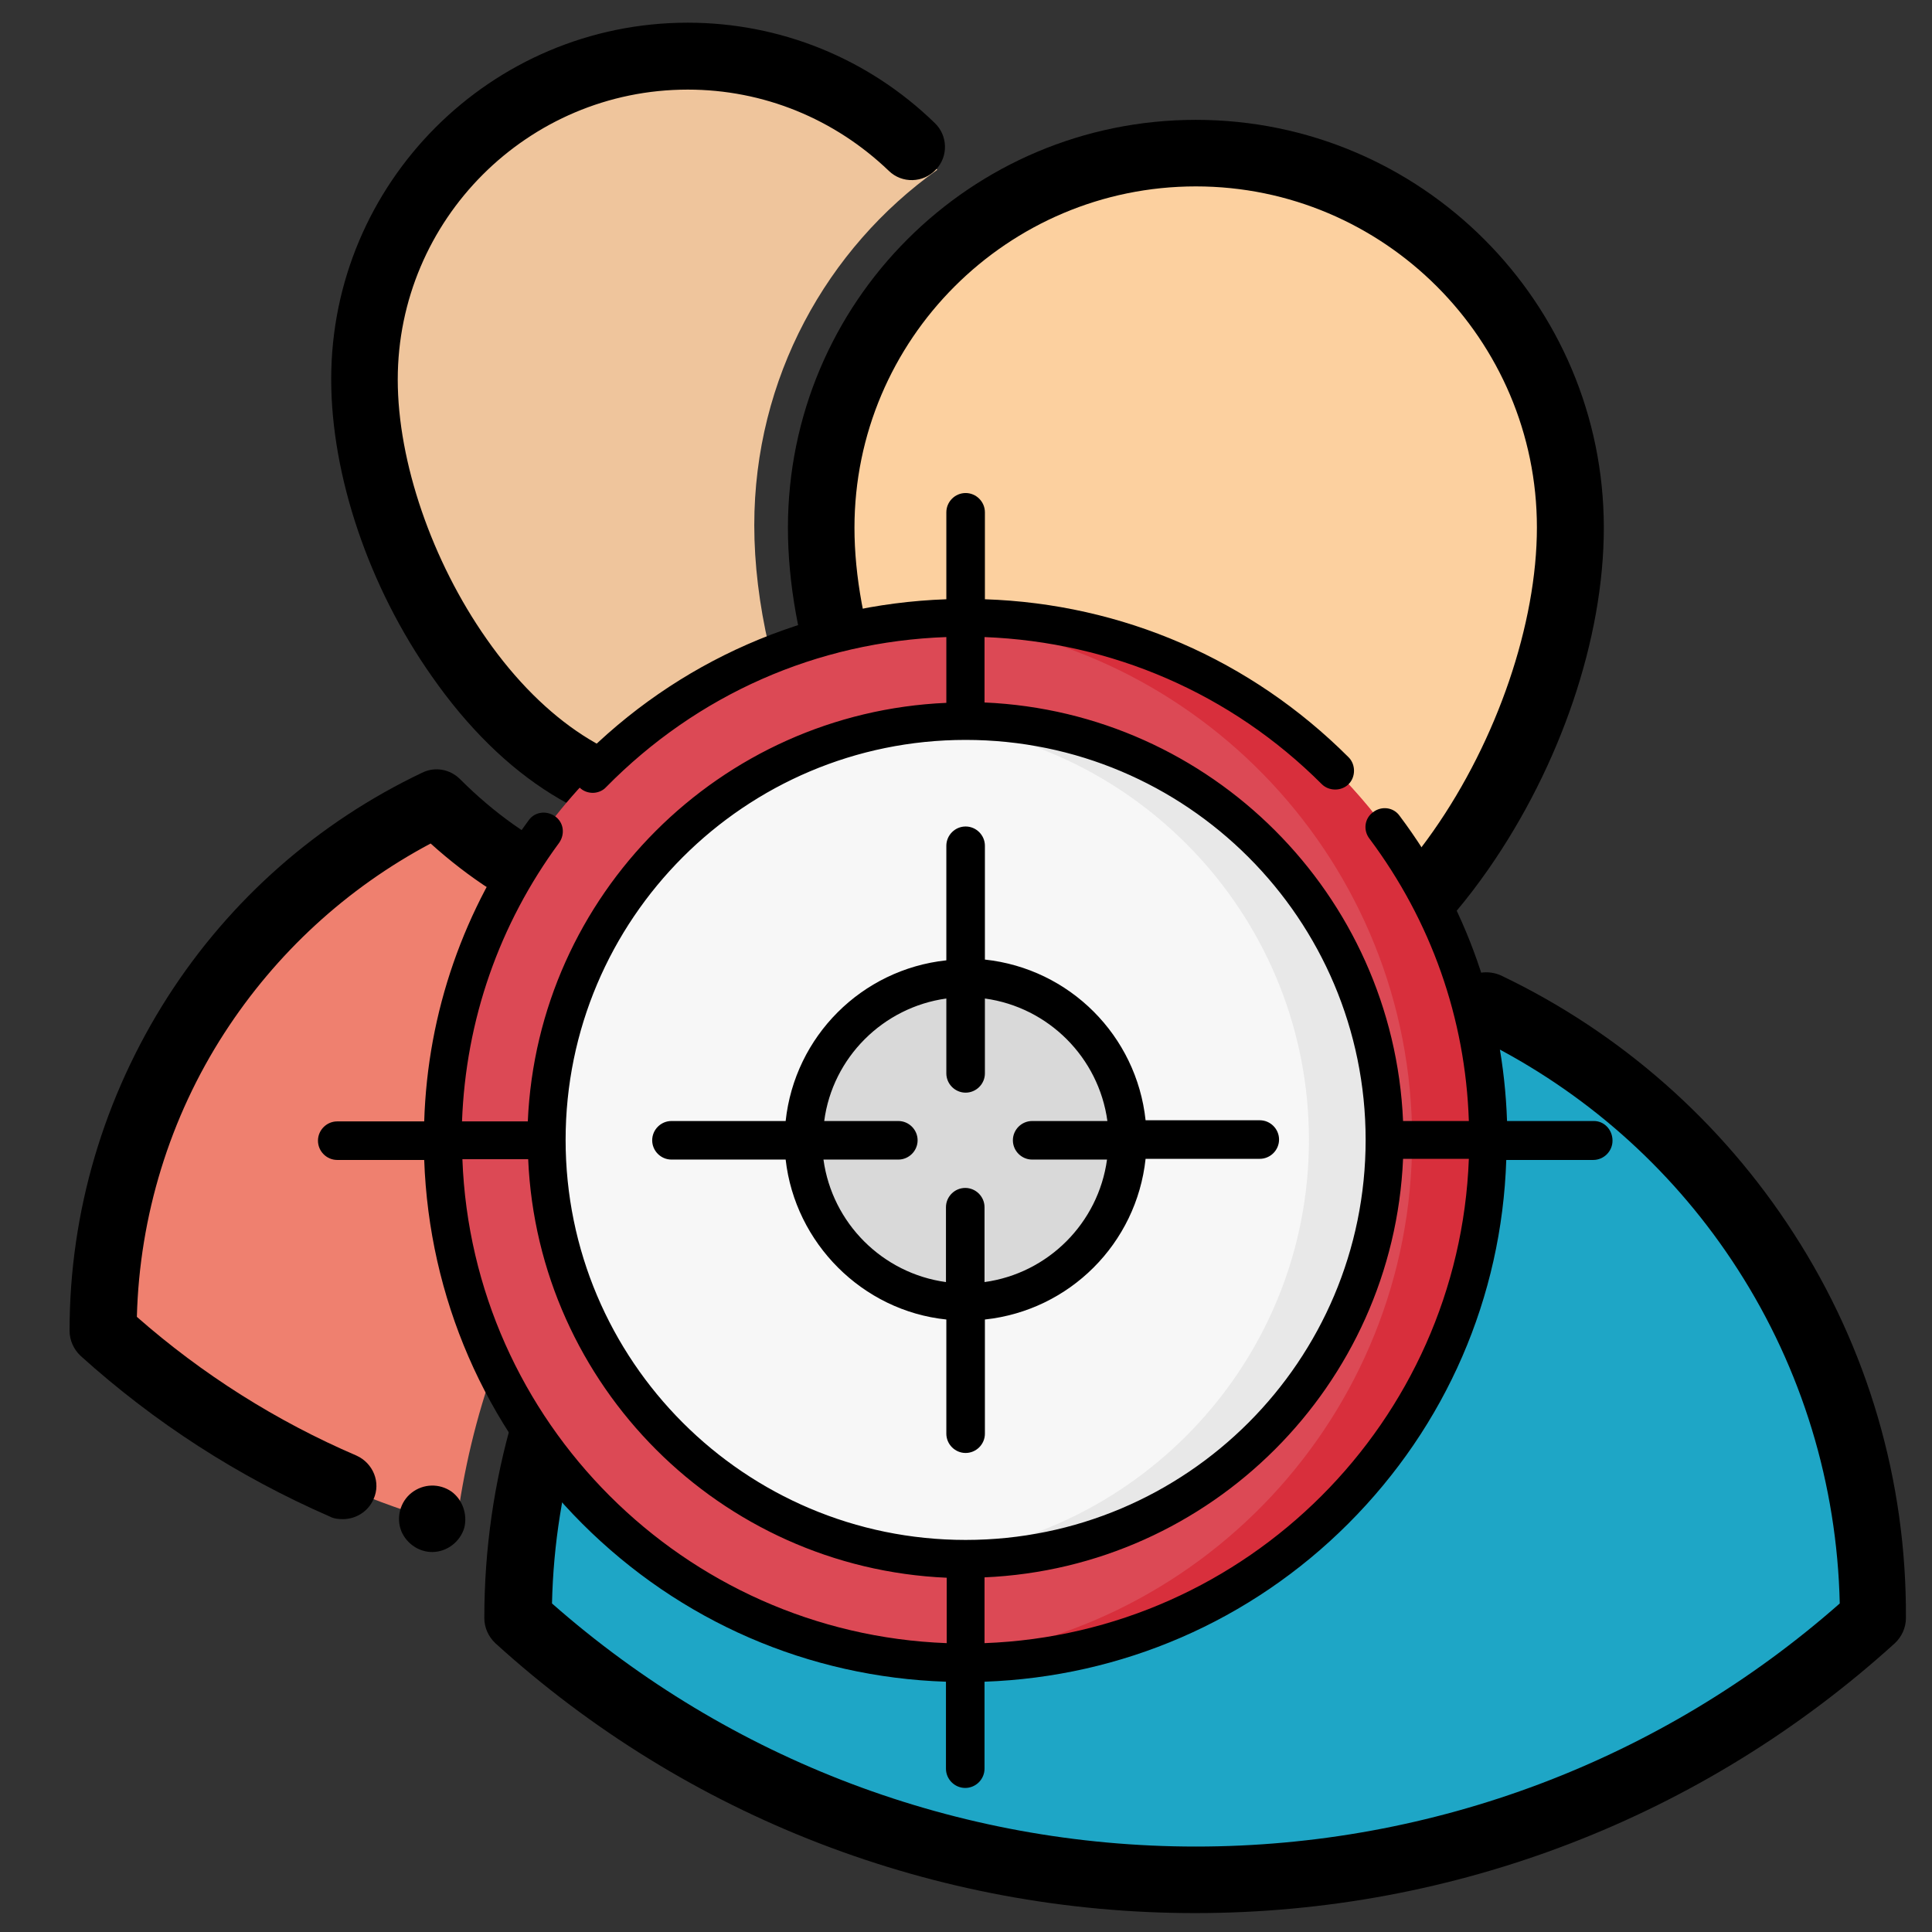
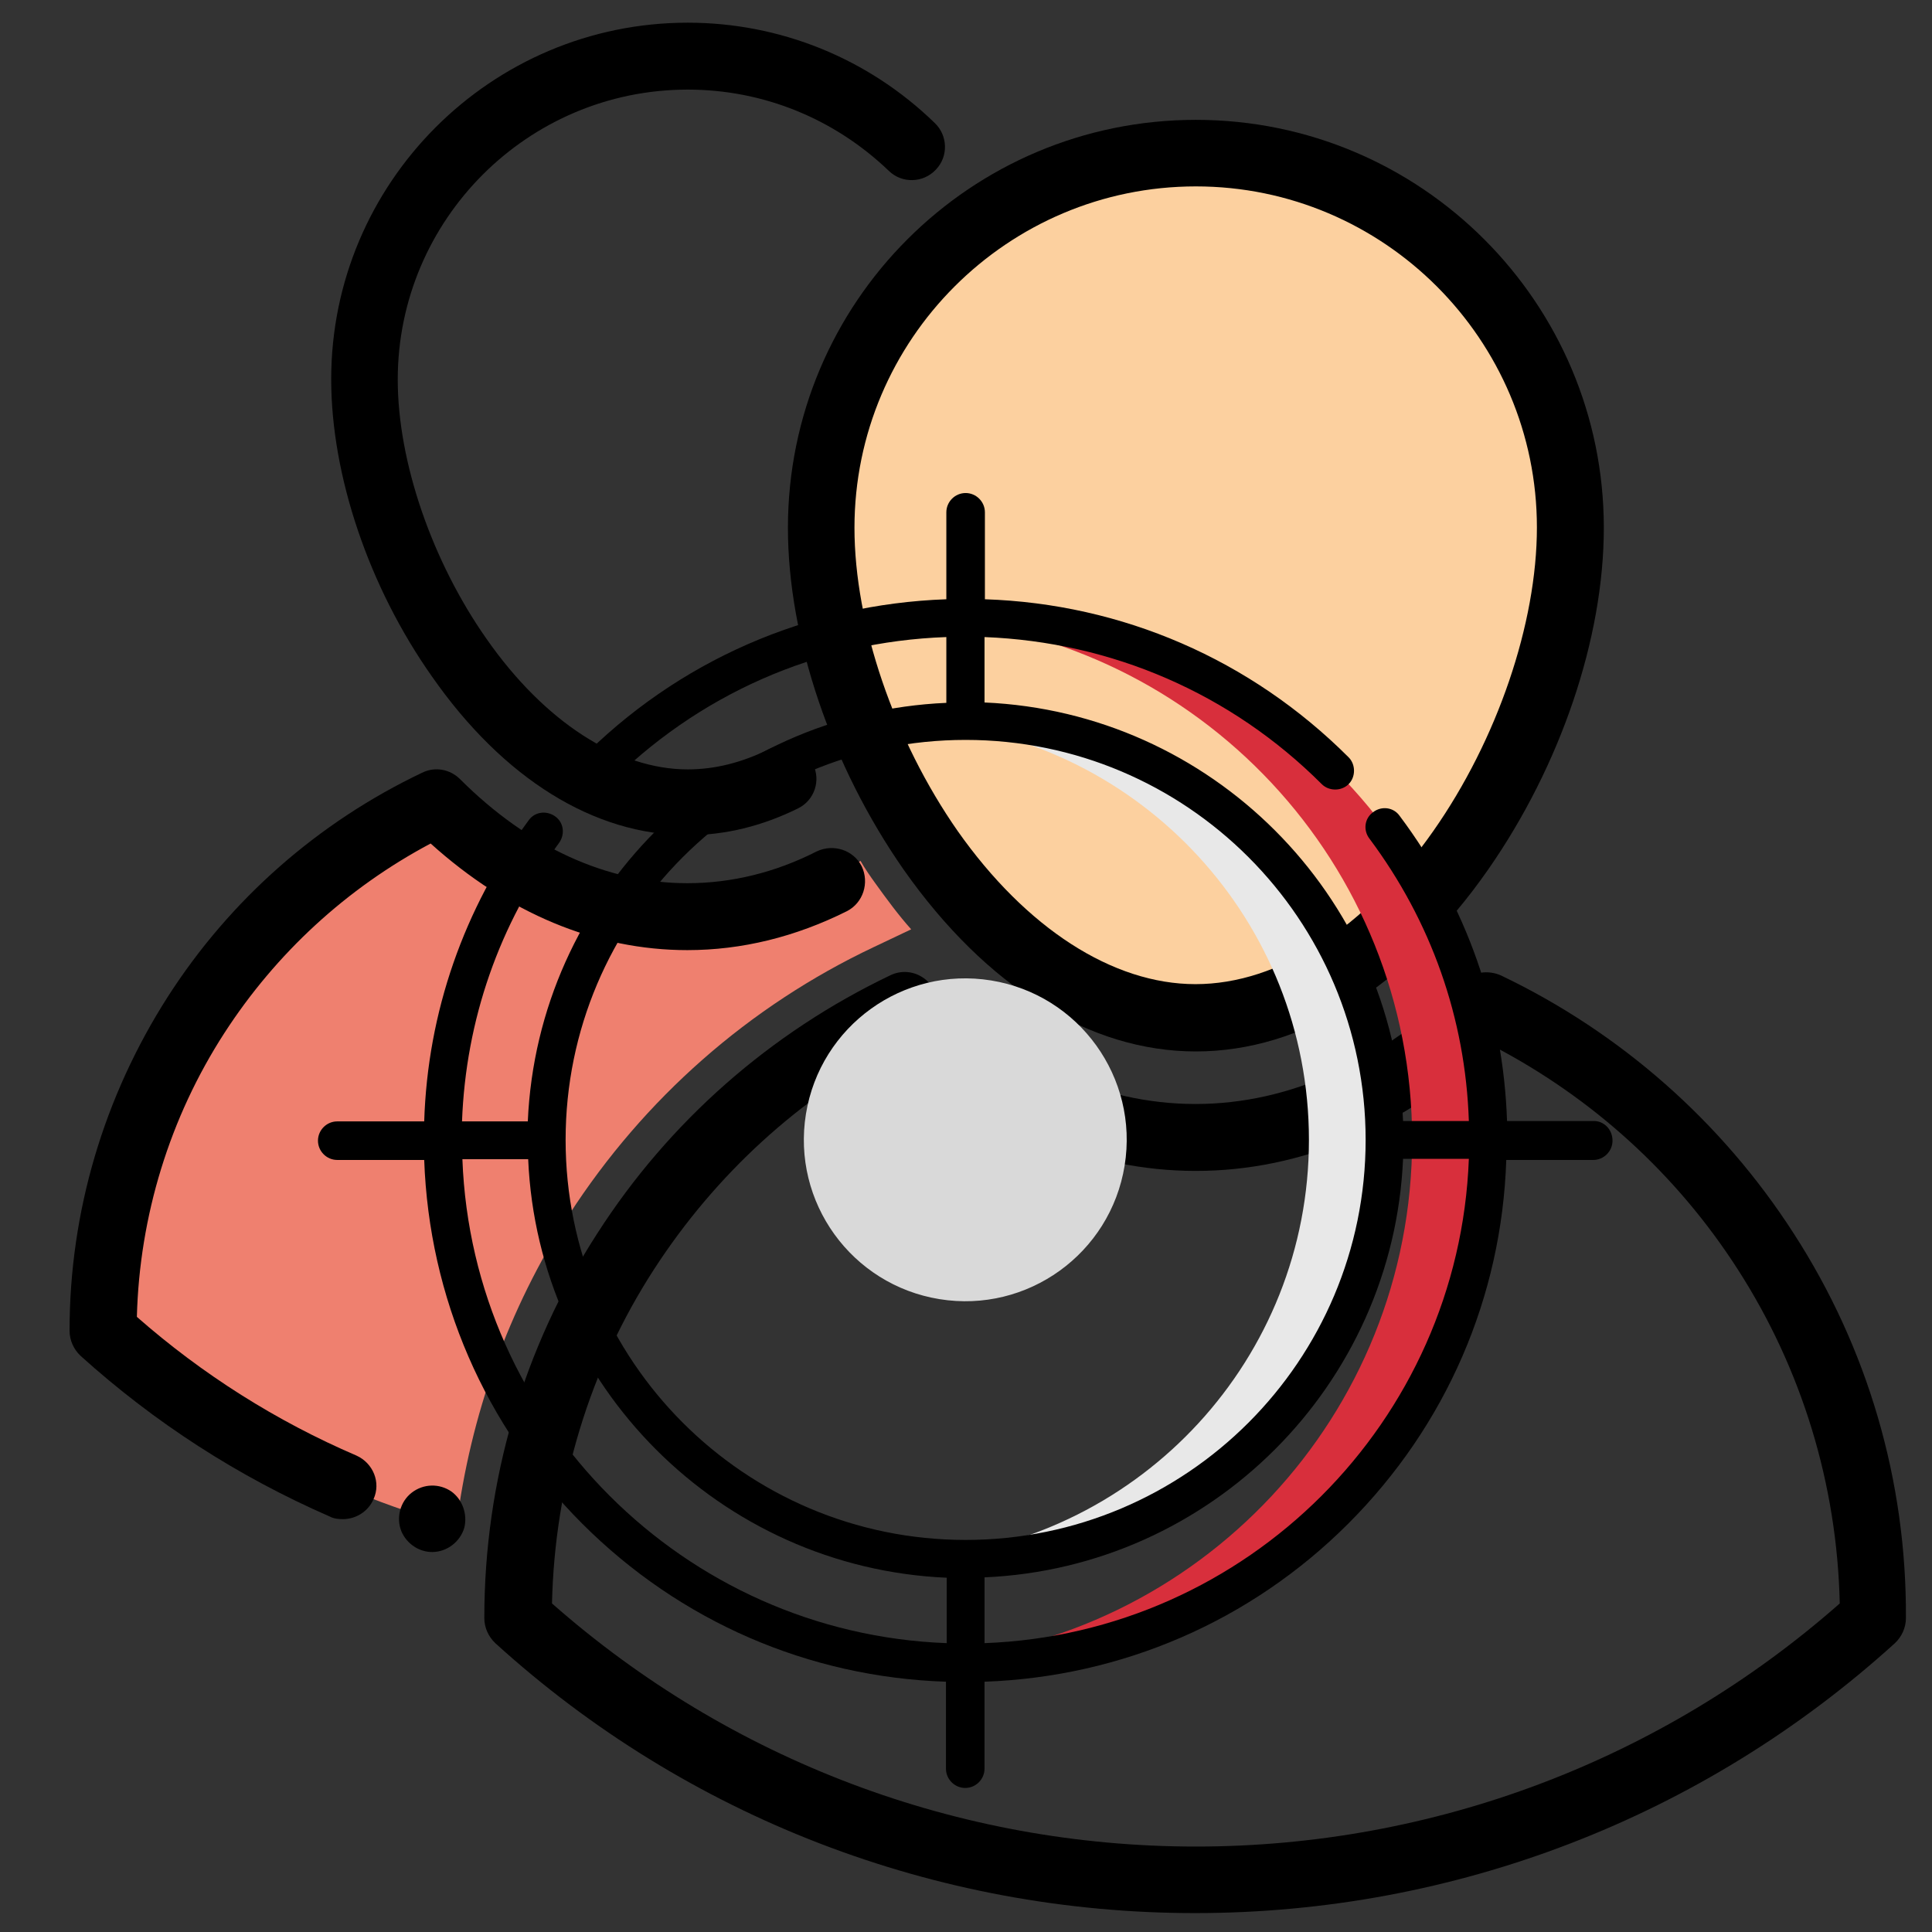
<svg xmlns="http://www.w3.org/2000/svg" version="1.1" id="Слой_1" x="0px" y="0px" viewBox="0 0 511 511" style="enable-background:new 0 0 511 511;" xml:space="preserve">
  <rect x="0" y="0" width="511" height="511" fill="#333333" stroke="none" />
  <style type="text/css">
	.st0{fill:#1EA6C6;}
	.st1{fill:#FCD09F;}
	.st2{fill:#EF806F;}
	.st3{fill:#EFC59C;}
	.st4{fill:#DC4955;}
	.st5{fill:#D82F3C;}
	.st6{fill:#F7F7F7;}
	.st7{fill:#E8E8E8;}
	.st8{fill:#D9D9D9;}
</style>
  <g>
    <g id="XMLID_27_">
      <g>
-         <path class="st0" d="M494.1,427.2v0.1c-47.4,42.9-110.2,69.2-179.1,69.2c-69,0-131.9-26.1-179.1-69.2v-0.1     c0-71.4,41.8-133.1,102.3-161.8c22.8,22.6,49.3,34.9,77,34.9c27.7,0,54.2-12.2,77-34.9C452.3,294.1,494.1,355.8,494.1,427.2z" />
        <path class="st1" d="M315,39.8c54.8,0,99.1,44.4,99.1,99.1c0,54.8-44.4,129.6-99.1,129.6s-99.1-74.9-99.1-129.6     S260.2,39.8,315,39.8z" />
      </g>
    </g>
    <g id="XMLID_22_">
      <g>
        <path class="st2" d="M231.5,233.6c3.1,4.3,6.1,8.4,9.5,12.2l-9.9,4.7c-33,15.6-60.8,40.1-80.6,70.8c-16.1,25-26.1,53.1-29.8,82.4     c-35.8-9.8-68-27.8-94.7-52v-0.1c0-62.2,36.5-116,89.1-141.1c19.8,19.7,43,30.5,67.1,30.5c15.8,0,31.2-4.6,45.4-13.3     C228.8,229.8,230.2,231.8,231.5,233.6z" />
-         <path class="st3" d="M199.5,138.9c0,20.5,5.3,43.2,14.8,64.5c-9.9,6.3-20.8,10.1-32.3,10.1c-47.6,0-86.3-65.2-86.3-112.9     s38.7-86.3,86.3-86.3c26.4,0,50.2,11.9,65.9,30.6C218.7,65.7,199.5,100,199.5,138.9z" />
      </g>
    </g>
    <g>
      <path d="M208.4,139.6c0,29.2,11.5,63,30.6,90.4c21.8,31,49.2,48.1,77.3,48.1c28.1,0,55.6-17,77.3-48.1    c19.1-27.4,30.6-61.1,30.6-90.4c0-59.5-48.3-107.9-107.9-107.9C256.7,31.7,208.4,80,208.4,139.6z M316.3,49.3    c49.7,0,90.2,40.5,90.2,90.2c0,25.4-10.5,56.2-27.4,80.3c-18,25.7-40.9,40.5-62.9,40.5c-21.9,0-44.8-14.8-62.9-40.5    C236.5,195.7,226,165,226,139.6C226,89.8,266.5,49.3,316.3,49.3z" />
      <path d="M474.4,326.2c-19-29.5-45.8-53.1-77.4-68.2c-3.4-1.5-7.4-1-10.1,1.7c-21.2,21.1-45.7,32.3-70.7,32.3s-49.5-11.2-70.7-32.3    c-2.7-2.7-6.7-3.4-10.1-1.7c-31.6,15.1-58.4,38.6-77.4,68.2c-19.6,30.3-29.9,65.5-29.9,101.7v0.1c0,2.5,1.1,4.9,2.9,6.6    c50.7,46.1,116.5,71.4,185.1,71.4s134.3-25.3,185.1-71.4c1.8-1.7,2.9-4.1,2.9-6.6v-0.1C504.3,391.7,494,356.5,474.4,326.2z     M316.3,488.4c-62.9,0-123.2-22.8-170.3-64.3c0.7-31.4,9.9-62,27-88.4c16.2-25,38.4-45.4,64.8-59.1c23.5,21.7,50.6,33.1,78.5,33.1    s55-11.5,78.5-33.1c26.3,13.7,48.6,33.9,64.8,59.1c17,26.4,26.3,56.9,27,88.4C439.5,465.6,379.1,488.4,316.3,488.4z" />
      <path d="M181.9,220.9c9.9,0,19.7-2.4,29.2-7.1c4.3-2.1,6.1-7.4,3.9-11.7c-2.1-4.3-7.4-6.1-11.7-3.9c-7.1,3.5-14.2,5.3-21.4,5.3    c-18.4,0-37.9-12.6-53.2-34.5c-14.4-20.5-23.5-46.8-23.5-68.6c0-42.3,34.4-76.7,76.7-76.7c20,0,38.8,7.7,53.2,21.5    c3.5,3.4,9.1,3.2,12.4-0.3c3.4-3.5,3.2-9.1-0.3-12.4C229.6,15.4,206.3,6,181.9,6c-52,0-94.3,42.3-94.3,94.3    c0,25.4,9.9,54.9,26.7,78.7C133.1,205.9,157.1,220.9,181.9,220.9z" />
      <path d="M94.3,385c-21.2-9.1-40.8-21.5-58.1-36.7c0.7-26.7,8.7-52.7,23.1-75c13.7-21.2,32.4-38.4,54.6-50.2    c20.4,18.4,43.7,28.2,67.9,28.2c14.4,0,28.6-3.5,42.2-10.3c4.3-2.2,6-7.5,3.9-11.9c-2.2-4.3-7.5-6-11.9-3.9    c-11,5.6-22.6,8.4-34.2,8.4c-21.2,0-42.1-9.5-60.1-27.5c-2.7-2.7-6.7-3.4-10.1-1.7c-27.5,13.1-50.7,33.5-67.2,59.2    c-16.9,26.4-26,56.9-26,88.3v0.1c0,2.5,1.1,4.9,2.9,6.6c19.6,17.7,41.8,32,65.9,42.5c1.1,0.6,2.4,0.7,3.5,0.7c3.4,0,6.7-2,8.1-5.3    C100.8,392.1,98.7,387,94.3,385z" />
      <path d="M119.4,394.5c-3.2-2.2-7.4-2.1-10.5,0.3c-3.1,2.4-4.2,6.7-2.7,10.3c1.4,3.2,4.6,5.4,8.1,5.4c3.9,0,7.4-2.7,8.5-6.4    C123.7,400.5,122.3,396.6,119.4,394.5z" />
    </g>
  </g>
  <g>
    <g>
      <g>
-         <circle class="st4" cx="255.4" cy="301.5" r="138.2" />
-       </g>
+         </g>
    </g>
    <g>
      <g>
        <path class="st5" d="M255.4,163.3c-3.3,0-6.7,0.1-10,0.3c71.7,5.2,128.1,64.9,128.1,137.8S317,434.1,245.4,439.2     c3.3,0.2,6.7,0.3,10,0.3c76.3,0,138.2-61.9,138.2-138.2S331.7,163.3,255.4,163.3L255.4,163.3z" />
      </g>
    </g>
    <g>
      <g>
-         <circle class="st6" cx="255.4" cy="301.5" r="110.8" />
-       </g>
+         </g>
    </g>
    <g>
      <g>
-         <path class="st7" d="M255.4,190.7c-3.3,0-6.8,0.1-10,0.4c56.5,5.1,100.8,52.6,100.8,110.4s-44.3,105.2-100.8,110.4     c3.3,0.3,6.7,0.4,10,0.4c61.2,0,110.8-49.7,110.8-110.8S316.5,190.7,255.4,190.7L255.4,190.7z" />
+         <path class="st7" d="M255.4,190.7c-3.3,0-6.8,0.1-10,0.4c56.5,5.1,100.8,52.6,100.8,110.4s-44.3,105.2-100.8,110.4     c3.3,0.3,6.7,0.4,10,0.4c61.2,0,110.8-49.7,110.8-110.8S316.5,190.7,255.4,190.7z" />
      </g>
    </g>
    <g>
      <g>
        <ellipse transform="matrix(0.16 -0.987 0.987 0.16 -83.134 505.308)" class="st8" cx="255.4" cy="301.5" rx="42.7" ry="42.7" />
      </g>
    </g>
    <g>
      <g>
        <path d="M421.6,296.5h-23c-1-29.3-10.7-57.1-28.4-80.7c-1.6-2.3-4.8-2.7-7-1c-2.3,1.6-2.7,4.8-1,7c16.3,21.8,25.4,47.5,26.3,74.7     h-17.4c-2.6-59.9-50.8-108.1-110.7-110.7v-17.3c33.6,1.3,65.2,14.9,89.2,38.9c1.9,1.9,5.2,1.9,7.1,0c1.9-1.9,1.9-5.2,0-7.1     c-25.9-25.9-59.9-40.6-96.2-41.8v-23c0-2.8-2.3-5.1-5.1-5.1c-2.8,0-5.1,2.3-5.1,5.1v23c-36.8,1.3-71.2,16.3-97.1,42.7     c-1.9,1.9-1.9,5.2,0.1,7.1c1,1,2.3,1.4,3.5,1.4s2.6-0.5,3.5-1.5c24.1-24.5,55.8-38.5,90-39.7v17.4     c-59.9,2.6-108.1,50.8-110.7,110.7h-17.4c1-26.8,9.8-52.1,25.7-73.7c1.6-2.3,1.2-5.4-1.1-7c-2.3-1.6-5.4-1.2-7,1.1     c-17.1,23.3-26.7,50.7-27.6,79.6h-23c-2.8,0-5.1,2.3-5.1,5.1s2.3,5.1,5.1,5.1h23c1.3,36.3,16,70.4,41.8,96.2     c25.9,25.9,59.9,40.6,96.2,41.8v23c0,2.8,2.3,5.1,5.1,5.1c2.8,0,5.1-2.3,5.1-5.1v-23c36.3-1.3,70.4-16,96.2-41.8     c25.9-25.9,40.6-59.9,41.8-96.2h23c2.8,0,5.1-2.3,5.1-5.1C426.5,298.7,424.2,296.5,421.6,296.5z M255.4,195.7     c58.4,0,105.8,47.4,105.8,105.8s-47.4,105.8-105.8,105.8s-105.8-47.4-105.8-105.8S197,195.7,255.4,195.7L255.4,195.7z      M122.3,306.6h17.4c2.6,59.9,50.8,108.1,110.7,110.7v17.3C180.9,432,124.9,376,122.3,306.6z M260.4,434.6v-17.4     c59.9-2.6,108.1-50.8,110.7-110.7h17.4C385.9,376,329.9,432,260.4,434.6z" />
      </g>
    </g>
    <g>
      <g>
-         <path d="M250.3,349v30.2c0,2.8,2.3,5.1,5.1,5.1s5.1-2.3,5.1-5.1V349c22.4-2.4,40.1-20.1,42.5-42.5h30.2c2.8,0,5.1-2.3,5.1-5.1     s-2.3-5.1-5.1-5.1h-30.2c-2.4-22.4-20.1-40.1-42.5-42.5v-30.1c0-2.8-2.3-5.1-5.1-5.1s-5.1,2.3-5.1,5.1V254     c-22.4,2.4-40.1,20.1-42.5,42.5h-30.2c-2.8,0-5.1,2.3-5.1,5.1s2.3,5.1,5.1,5.1h30.2C210.3,328.8,228.1,346.7,250.3,349z      M250.3,264.1v19.8c0,2.8,2.3,5.1,5.1,5.1s5.1-2.3,5.1-5.1v-19.8c16.8,2.3,30.1,15.6,32.4,32.4H273c-2.8,0-5.1,2.3-5.1,5.1     s2.3,5.1,5.1,5.1h19.8c-2.3,16.8-15.6,30.1-32.4,32.4v-19.8c0-2.8-2.3-5.1-5.1-5.1s-5.1,2.3-5.1,5.1v19.8     c-16.8-2.3-30.1-15.6-32.4-32.4h19.8c2.8,0,5.1-2.3,5.1-5.1s-2.3-5.1-5.1-5.1H218C220.2,279.7,233.6,266.4,250.3,264.1     L250.3,264.1z" />
-       </g>
+         </g>
    </g>
  </g>
</svg>